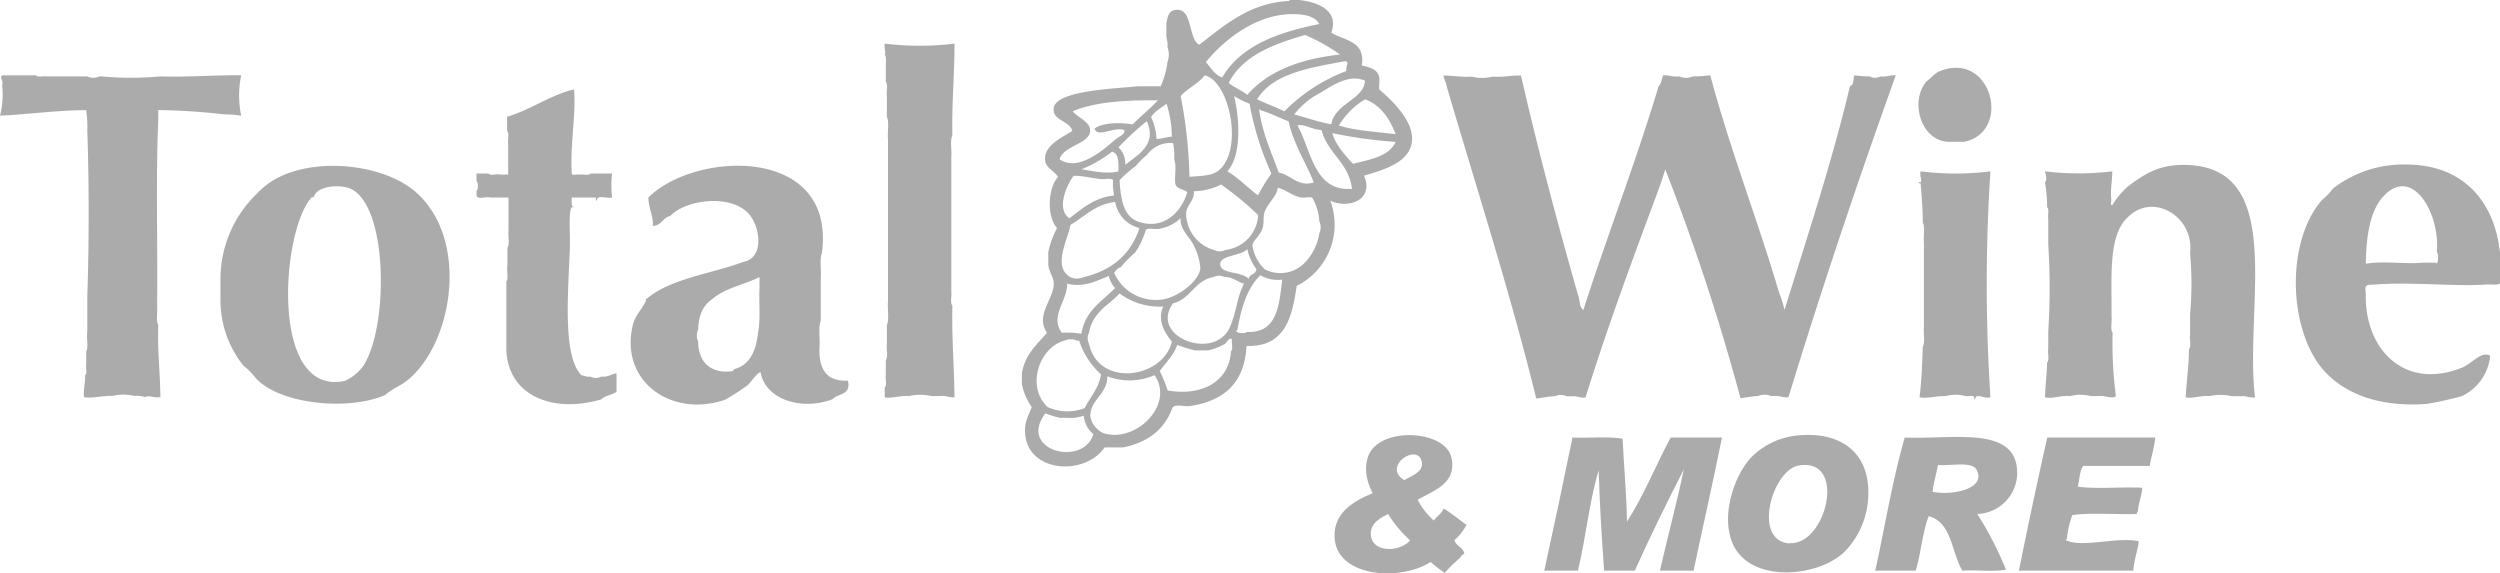
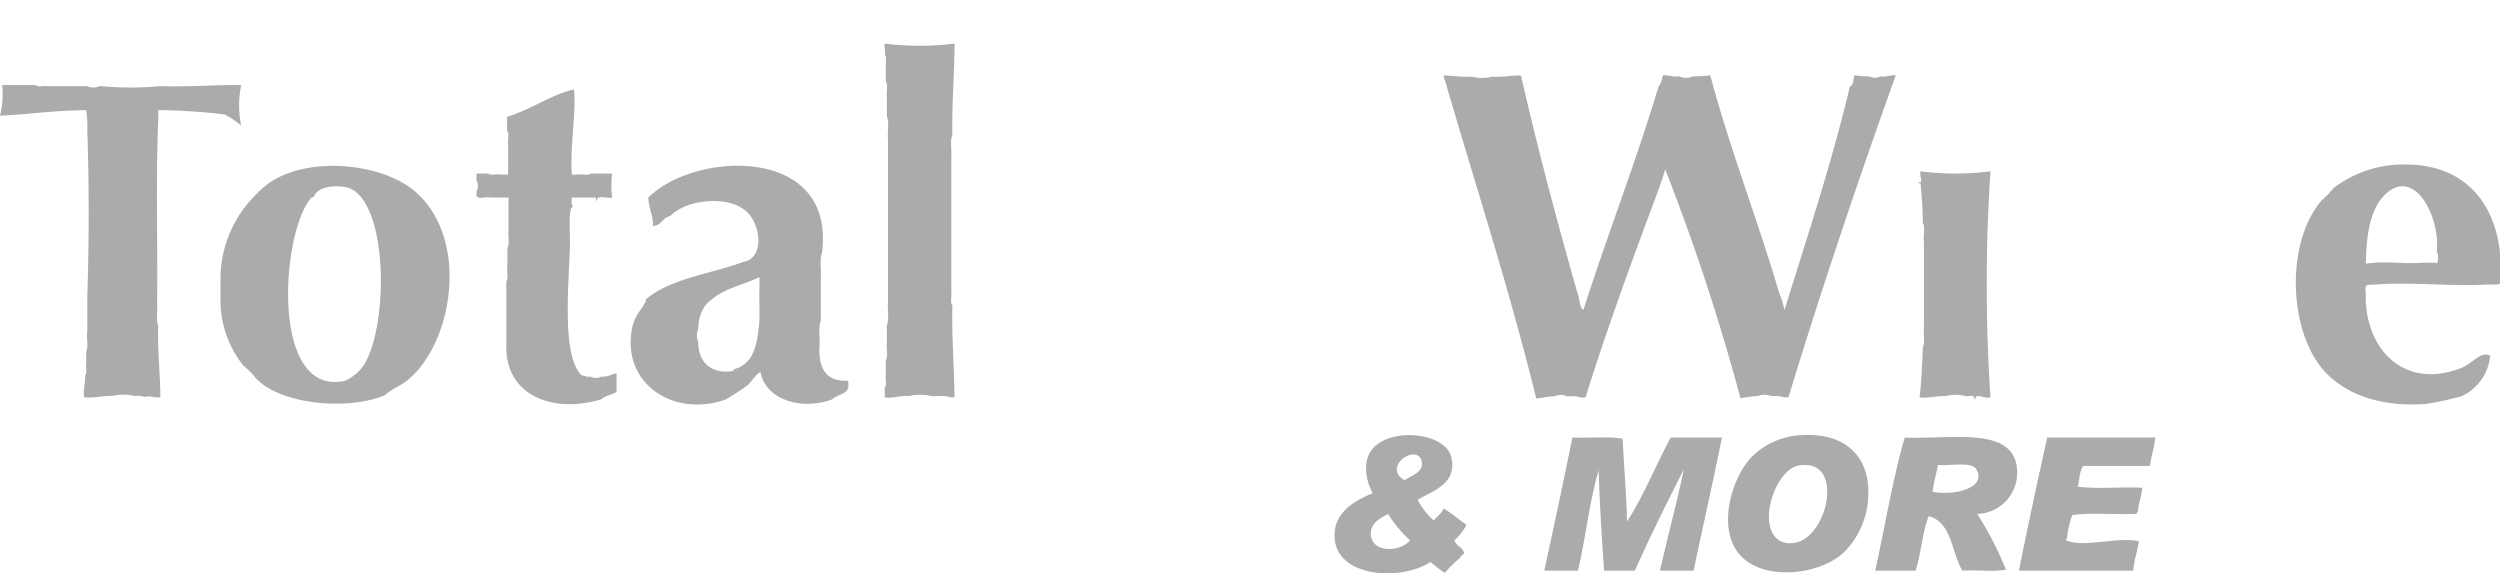
<svg xmlns="http://www.w3.org/2000/svg" viewBox="0 0 371.39 85.17">
  <defs>
    <style>.cls-1{fill:#ababab;fill-rule:evenodd;}</style>
  </defs>
  <g id="Layer_2" data-name="Layer 2">
    <g id="Layer_1-2" data-name="Layer 1">
      <path class="cls-1" d="M214.63,85.11a22.65,22.65,0,0,1-2.11-1.62c-4.51,2.9-14.05,2.29-14.26-3.73-.13-3.56,2.78-5.31,5.67-6.49-1.25-2.3-1.39-5,0-6.64,2.77-3.18,10.79-2.4,11.67,1.29.94,4-2.83,5-5,6.33A11,11,0,0,0,213,77.33c.45-.63,1.16-1,1.46-1.79,1.22.73,2.26,1.63,3.4,2.43a8.15,8.15,0,0,1-1.78,2.27c.21.93,1.25,1,1.46,2a1.41,1.41,0,0,0-.65.65A18,18,0,0,0,214.63,85.11Zm-3.4-16.38c-.43-3.15-6.08.58-2.6,2.6C209.63,70.69,211.42,70.16,211.23,68.73Zm-5,7.62c-1.31.66-2.59,1.41-2.59,2.92,0,2.88,4.3,2.83,5.83,1A18.78,18.78,0,0,1,206.2,76.35Z" />
      <path class="cls-1" d="M267.15,64.68c6.3-.58,10.13,2.53,10.38,7.78a12.46,12.46,0,0,1-3.41,9.4c-3.92,4-14.5,4.92-16.86-1.45-1.6-4.34.59-10.06,2.92-12.49A11.12,11.12,0,0,1,267.15,64.68Zm-1.29,16c5.48.36,8.63-12.83,1.29-11.51C263.25,69.92,260.29,80.36,265.86,80.73Z" />
      <path class="cls-1" d="M241.7,77.49c2.49-3.84,4.27-8.38,6.49-12.49h7.62c-1.34,6.67-2.83,13.17-4.22,19.78h-5c1.15-5.06,2.48-9.94,3.56-15.07-2.51,4.94-5,9.92-7.29,15.07H238.3c-.35-4.89-.66-9.82-.81-14.91-1.39,4.61-1.91,10.09-3.08,14.91h-5Q231.56,75,233.6,65c2.43.11,5.29-.21,7.45.17C241.23,69.31,241.63,73.24,241.7,77.49Z" />
      <path class="cls-1" d="M293.74,76.35A52.21,52.21,0,0,1,298,84.62c-1.83.38-4.37,0-6.48.16-1.63-2.74-1.55-7.2-5-8.1-.94,2.4-1.14,5.55-1.94,8.1h-6c1.45-6.6,2.57-13.53,4.38-19.78,7,.3,16.48-1.83,16.7,5A6.12,6.12,0,0,1,293.74,76.35Zm-.16-6.64c-.74-1.24-4.18-.42-5.68-.65-.25,1.37-.64,2.6-.81,4C290.36,73.68,295.23,72.47,293.58,69.71Z" />
      <path class="cls-1" d="M317.73,80.41c-.19,1.54-.71,2.75-.81,4.37h-17q2-9.94,4.21-19.78h16.05c-.15,1.53-.6,2.75-.81,4.22h-9.89c-.56.73-.54,2-.81,3.08,2.87.38,6.43,0,9.57.16-.08,1.33-.57,2.25-.65,3.57-.16,0-.13.2-.16.32-3.14.11-6.7-.21-9.57.16a13.86,13.86,0,0,0-.81,3.57c-.11-.09-.19.15-.16.16C309.33,81.45,314.59,79.68,317.73,80.41Z" />
-       <path class="cls-1" d="M33.39,17a96,96,0,0,0-9.88-.65v1.46c-.38,8.87-.06,18.43-.17,27.56.11.92-.21,2.27.17,2.92-.13,3.8.28,7.07.32,10.7-.9.18-1.75-.32-2.27,0a4,4,0,0,0-1.62-.17,6.83,6.83,0,0,0-3.24,0c-1.43-.07-3.15.42-4.22.17-.12-1.26.21-2.06.16-3.25.37-.22.06-1.12.17-1.62V52.2c.37-.65,0-2,.16-2.92V43.93c.27-7.78.27-16.7,0-24.48a17.76,17.76,0,0,0-.16-3.08c-4.46,0-9.06.67-12.81.81a12.85,12.85,0,0,0,.32-4.54c.28-.61-.6-1.39.17-1.45H5.35c.22.36,1.13.06,1.62.16h6a2.06,2.06,0,0,0,1.78,0h.33a47.36,47.36,0,0,0,8.75,0c4.08.13,8.52-.23,12-.16a14.74,14.74,0,0,0,0,6A15.54,15.54,0,0,0,33.39,17Z" />
-       <path class="cls-1" d="M289.69,21.07c-4.19.09-6.07-5.77-3.57-8.91.86-.63,1.25-1.29,2.11-1.62,7.69-3,10.69,9.07,3.56,10.53h-2.1Z" />
+       <path class="cls-1" d="M33.39,17a96,96,0,0,0-9.88-.65v1.46c-.38,8.87-.06,18.43-.17,27.56.11.92-.21,2.27.17,2.92-.13,3.8.28,7.07.32,10.7-.9.18-1.75-.32-2.27,0a4,4,0,0,0-1.62-.17,6.83,6.83,0,0,0-3.24,0c-1.43-.07-3.15.42-4.22.17-.12-1.26.21-2.06.16-3.25.37-.22.06-1.12.17-1.62V52.2c.37-.65,0-2,.16-2.92V43.93c.27-7.78.27-16.7,0-24.48a17.76,17.76,0,0,0-.16-3.08c-4.46,0-9.06.67-12.81.81a12.85,12.85,0,0,0,.32-4.54H5.35c.22.36,1.13.06,1.62.16h6a2.06,2.06,0,0,0,1.78,0h.33a47.36,47.36,0,0,0,8.75,0c4.08.13,8.52-.23,12-.16a14.74,14.74,0,0,0,0,6A15.54,15.54,0,0,0,33.39,17Z" />
      <path class="cls-1" d="M87.7,25.78h3.24a13.26,13.26,0,0,0,0,3.56c-.7.22-2.33-.5-2.27.49-.19,0-.13-.3-.16-.49H84.94c0,.58-.13,1.32.33,1.46-.39-.07-.43.05-.49.32-.32,1.42,0,4.22-.16,6.65-.3,6.87-.91,15.33,1.78,18,.53,0,.69.29,1.3.17a1.72,1.72,0,0,0,1.62,0c1,.11,1.48-.36,2.27-.49V58.2c-.64.49-1.72.55-2.27,1.13C82,61.5,75,58.7,75.22,51.23V41.82c.37-.49,0-1.67.16-2.43V36.8c.37-.55.06-1.78.16-2.59V29.34H72.79c-.62-.19-2.09.46-2-.48v-.49c.27-.12.27-1.34,0-1.46V25.78h1.78c.28.37,1.24,0,1.79.16h1.13V21.4c-.1-.6.21-1.62-.16-1.95v-2.1C78.87,16.29,82,14,85.27,13.29c.35,3.35-.59,8.15-.33,12.49.07.36.8.06,1.14.16C86.57,25.84,87.48,26.14,87.7,25.78Z" />
      <path class="cls-1" d="M234.41,43.77c.33.69.15,1.9.81,2.27,3.6-11.21,7.76-21.85,11.18-33.23.4-.37.46-1.06.65-1.62.92-.06,1.44.28,2.43.16a2.45,2.45,0,0,0,2,0,23.38,23.38,0,0,0,2.59-.16c3,11.2,7,21.36,10.22,32.26a18.3,18.3,0,0,1,.81,2.59c3.37-10.84,7.11-22.17,9.72-33.23.61-.16.47-1.05.65-1.62a17.7,17.7,0,0,0,2.27.16,1.72,1.72,0,0,0,1.62,0c.94.12,1.39-.24,2.27-.16C276,26.87,270.66,42.74,265.69,59c-.76.12-1.11-.18-1.78-.17h-.81a2.51,2.51,0,0,0-1.94,0c-.92.06-1.75.2-2.6.33a322.32,322.32,0,0,0-11.18-34c-.35,1.17-.73,2.3-1.14,3.4-3.73,10-7.43,20-10.7,30.48-.77.12-1.11-.18-1.78-.17h-1a2.15,2.15,0,0,0-1.79,0c-1,0-1.8.25-2.75.33-3.93-16-8.81-31-13.3-46.36-.1-.61-.38-1-.48-1.62,1.49,0,2.63.28,4.21.16a6,6,0,0,0,3.08,0c1.58.12,2.73-.2,4.22-.16C228.5,22.34,231.37,33.13,234.41,43.77Z" />
      <path class="cls-1" d="M38.42,28.53c0-.14.06-.15.16-.16,5.3-5.44,17.87-4.53,23.18.16,8,7,5.57,22.31-1.13,27.88-1,.86-2.36,1.31-3.41,2.27-5.51,2.41-15.82,1.38-19.29-2.59a10.71,10.71,0,0,0-1.78-1.78,15.57,15.57,0,0,1-3.4-9.57V41.5A17.62,17.62,0,0,1,38.42,28.53ZM51.23,56.58A6.76,6.76,0,0,0,54,54.31C57.75,48.48,57.68,30.42,52,28c-1.28-.54-4.63-.55-5.35,1.14,0,.13-.14.19-.33.16C41.77,34.17,40,59,51.23,56.58Z" />
      <path class="cls-1" d="M351.45,43.77C351.31,52,357.29,58,365.71,54.63c1.56-.62,2.9-2.56,4.22-1.78a7.37,7.37,0,0,1-4.22,6A51.56,51.56,0,0,1,360.53,60c-6.14.47-11.44-1-14.92-4.54-5.61-5.68-6.27-19.32-.65-25.77A9.67,9.67,0,0,0,346.59,28a17.1,17.1,0,0,1,10.86-3.56c8.44,0,13.15,5.47,13.94,13.13v4.54c-.44.32-1.42.09-2.11.16h-.16c-3.76.33-11.26-.42-16.21,0-1.18.1-1.68-.25-1.46,1.3ZM362,37.45c.55-5.58-3.57-13-7.95-8.27-2,2.22-2.53,5.9-2.59,10,2.51-.46,6.14.09,8.43-.16h1.94C362.21,39.59,362.33,37.64,362,37.45Z" />
      <path class="cls-1" d="M135,58.84c-1.27-.12-2.71.43-3.57.17V57.55c.37-.28.06-1.24.16-1.79V53.5c.38-.5.06-1.68.16-2.44V48.31c.38-.87.06-2.43.17-3.57,0-7.36,0-16.09,0-24-.11-1.08.21-2.59-.17-3.4V14.27c-.1-.66.21-1.73-.16-2.11V9.89c0-.6.14-1.44-.16-1.78.22-.27-.13-.95,0-1.63a42.83,42.83,0,0,0,10.37,0c0,4.61-.42,8.87-.32,13.62-.38.76-.06,2.22-.16,3.24V43.28c.1.66-.21,1.73.16,2.11-.1,4.75.26,9,.32,13.62-.85.09-1.22-.29-2.1-.17h-1.3A7.51,7.51,0,0,0,135,58.84Z" />
      <path class="cls-1" d="M285,27.07h.16c.57.09-.07-1,.16-1.62a40.9,40.9,0,0,0,10.37,0,257.41,257.41,0,0,0,0,33.56c-.86.35-2.19-.78-2.26.32-.16,0-.13-.2-.17-.32-.12-.37-.91-.07-1.29-.17a5.56,5.56,0,0,0-2.92,0c-1.33-.05-2.9.42-3.89.17.29-2.35.4-4.9.48-7.46.38-.71.06-2.11.17-3.08V36c-.11-.92.21-2.27-.17-2.92,0-2-.16-3.94-.32-5.84C285.12,27.26,285,27.2,285,27.07Z" />
-       <path class="cls-1" d="M328.27,58.84c-1.26-.12-2.71.43-3.57.17.13-2.41.46-4.62.49-7.14.37-.38.06-1.45.16-2.1V46.69a51,51,0,0,0,0-9.08c.64-5.5-5.54-9.08-9.24-5.35-3,2.72-2.36,9.1-2.43,14.75.1.76-.21,1.94.16,2.43a61.05,61.05,0,0,0,.49,9.4c-.67.5-1.59-.13-2.43,0h-1.3a6.18,6.18,0,0,0-3.08,0c-1.33-.13-2.78.47-3.73.17.07-1.77.28-3.4.32-5.19.38-.33.06-1.35.17-2V49.28a103.94,103.94,0,0,0,0-13V32.42c-.11-.49.2-1.39-.17-1.62a21.6,21.6,0,0,0-.32-3.73c.39-.29.09-1.27,0-1.62a40.72,40.72,0,0,0,10,0c0,1.41-.28,2.53-.16,4.05.09.29-.2,1,.16,1a11.7,11.7,0,0,1,2.27-2.76c2.23-1.69,4.4-3.17,7.94-3.24,16-.33,9.34,20.93,11,34.53-.88.12-1.26-.26-2.11-.17h-1.3A7.51,7.51,0,0,0,328.27,58.84Z" />
      <path class="cls-1" d="M121.74,51.55c-.14,3.22,1,5.17,4.22,5,.52,2.2-1.49,1.86-2.27,2.75-4.59,1.76-10,.05-10.7-4-.57.08-1.31,1.39-1.95,1.94a38.36,38.36,0,0,1-3.24,2.11C100,62.13,92,56.85,94,48.31c.37-1.53,1.47-2.45,2-3.73,0,0-.15,0-.16,0,3.56-3.19,9.66-3.85,14.59-5.67,3.09-.57,2.59-5.12.81-7.14-2.67-3-9.39-2.13-11.68.33-1.13.21-1.27,1.43-2.59,1.46.18-1.18-.64-2.69-.65-4.22,7.07-7,27.92-7.7,25.78,8.27-.38.92-.06,2.54-.17,3.73v6.32C121.53,48.63,121.85,50.31,121.74,51.55Zm-8.91-8.75V41.17c-2.29,1.12-5.17,1.65-7,3.25-1.34.88-2.06,2.37-2.11,4.54a2.06,2.06,0,0,0,0,1.78c0,3.16,2,4.87,5.19,4.38,0-.19.18-.26.32-.33,2.29-.68,3.11-2.83,3.4-5.51C113,47.44,112.72,44.9,112.83,42.8Z" />
-       <path class="cls-1" d="M192.91,0c2.86.26,6.07,1.58,4.86,4.86,1.95,1.19,5.09,1.18,4.54,4.87,1,.24,2,.47,2.43,1.29.33.49.09,1.53.16,2.27,1.72,1.46,5,4.52,4.87,7.46-.15,3.3-4,4.42-7.14,5.35,1.53,3.49-2.11,5-5,3.73a10.16,10.16,0,0,1-5,12.64c-.68,4.77-1.79,9.12-7.45,8.92-.28,5.45-3.32,8.14-8.27,8.91-.84.19-2.45-.39-2.76.33-1.17,3.2-3.65,5.1-7.29,5.83h-2.76c-3,4.4-11.9,3.77-11.83-2.59,0-1.41.54-2.12,1-3.4a8.82,8.82,0,0,1-1.46-3.41V55.44c.46-2.79,2.23-4.26,3.73-6-1.8-2.62,1-4.93,1-7.29,0-1-.65-1.59-.81-2.76V37.45a13.33,13.33,0,0,1,1.3-3.57c-1.58-1.79-1.36-5.92.16-7.62-.8-1.08-2-1.38-1.94-2.75,0-2,2.67-3.16,4.05-4.06-.45-1.6-3-1.49-2.76-3.4.34-2.73,9.94-2.9,12.49-3.24h3.4a12.53,12.53,0,0,0,1-3.57,3.28,3.28,0,0,0,0-2.27c.12-.77-.18-1.11-.16-1.78V3.4c.28-1.27.41-1.9,1.62-1.94,2.26-.07,1.65,4.3,3.24,5.19,3.41-2.54,7.2-6.13,13.13-6.49.13,0,.32,0,.33-.16Zm-.33,2.11c-5.77-.28-10.79,3.85-13.45,7.13.79.78,1.27,1.86,2.43,2.27,2.76-4.7,8.22-6.7,14.43-7.94C195.36,2.44,193.94,2.17,192.58,2.11Zm1.3,3.08c-4.76,1.39-9.26,3.06-11.35,7.13.84.67,1.93,1.1,2.76,1.78,3.06-3.53,7.83-5.35,13.78-6A28.4,28.4,0,0,0,193.88,5.19Zm-7.13,9.56c1.3.64,2.75,1.14,4.05,1.79a25.72,25.72,0,0,1,9.24-6c-.21-.69.5-1.29-.16-1.46C194.59,10.06,189.13,10.87,186.75,14.75Zm-5.68,10.54c3.67-3,1.64-13.19-2.1-14.1-.95,1.26-2.53,1.9-3.57,3.08a71,71,0,0,1,1.3,12C178.43,26.1,180,26.18,181.07,25.29Zm15.08-11.51A11.81,11.81,0,0,0,192.26,17c1.85.48,3.53,1.12,5.51,1.46.54-3.14,4.88-3.66,5-6.48C200.46,11,198.16,12.56,196.15,13.78Zm-12.81.49c.84,3.54,1.11,8.82-1,11.18,1.68,1,3,2.43,4.54,3.57a24.19,24.19,0,0,1,2-3.24,43.23,43.23,0,0,1-3.25-10.38A10.93,10.93,0,0,1,183.34,14.27Zm19.46.48a11.06,11.06,0,0,0-3.89,3.89c2.44.8,5.57.92,8.43,1.3C206.42,17.61,205.14,15.65,202.8,14.75Zm-34.53,3.73c1.2-1.23,2.56-2.3,3.73-3.57-4.82-.05-9.31.21-12.65,1.63.84,1,2.65,1.54,2.6,2.91-.08,1.94-4,2.19-4.54,4.22,2.8,1.91,6.53-1.44,8.26-2.92.58-.5,1.64-.86,1.3-1.46-1.69-.45-3.83,1.2-4.38-.16C163.67,18.2,166.47,18.16,168.27,18.48Zm5-3.08c-.74.66-1.72,1.08-2.27,2a8.34,8.34,0,0,1,.81,3.24c.85,0,1.43-.3,2.27-.33A16.08,16.08,0,0,0,173.29,15.4Zm13.94,1c0-.1,0-.19-.16-.16.49,3.62,1.83,6.39,2.92,9.4,1.82.32,2.85,2.19,5.19,1.46-1-2.67-3-5.66-3.73-9.08C190,17.49,188.75,16.8,187.23,16.37ZM170.37,18a40.84,40.84,0,0,0-4.21,3.89,3.3,3.3,0,0,1,1,2.6C169,23,171.94,21.5,170.37,18Zm22.38.65c2.06,3.67,2.45,9.86,8.1,9.4-.49-3.94-3.63-5.23-4.54-8.75C195,19.32,193.79,18.36,192.75,18.64Zm5.18,1.14c.36,1.53,1.88,3.31,3.08,4.54,2.55-.65,5.32-1.07,6.33-3.25A68.26,68.26,0,0,1,197.93,19.78Zm-23.5,3.89a9.27,9.27,0,0,0-.16-2.43,4.34,4.34,0,0,0-3.9,1.78,9.55,9.55,0,0,0-1.62,1.62,18.12,18.12,0,0,0-2.43,2.11c.16,2.93.63,5.41,2.76,6.16,3.76,1.33,6.48-1.44,7.29-4.38-.55-.47-1.63-.42-1.78-1.3C174.48,26.1,174.8,24.53,174.43,23.67Zm-9.24-1.14a17.85,17.85,0,0,1-4.54,2.6c1.6.27,3.73.76,5.51.32C166.15,24.17,166.24,22.78,165.19,22.53Zm-1.62,4.06c-1.4-.12-2.55-.48-4.06-.49-1,1.29-2.68,4.91-.64,6.32,1.9-1.44,3.65-3.05,6.64-3.4a8.12,8.12,0,0,1-.16-2.27C165.07,26.38,164.11,26.69,163.57,26.59Zm18.48,10.53a5.51,5.51,0,0,0,4.86-5.18,46.32,46.32,0,0,0-5.51-4.54,9.3,9.3,0,0,1-4.05,1c.18,1.32-1.06,2-1.14,3.24a5.67,5.67,0,0,0,4.22,5.51A1.72,1.72,0,0,0,182.05,37.12Zm11.34-7.78c-1.45-.22-2.22-1.13-3.56-1.46-.22,1.43-1.49,2.19-2,3.73-.21.7,0,1.64-.32,2.43-.39,1.07-1.41,1.71-1.46,2.43A6.19,6.19,0,0,0,187.88,40a5,5,0,0,0,3.89.32c2.24-.69,3.87-3.29,4.22-5.67a2.06,2.06,0,0,0,0-1.78,7.78,7.78,0,0,0-1-3.41C194.79,29.13,193.89,29.44,193.39,29.34ZM161,41.17c4.17-1,7-3.37,8.27-7.29A4.82,4.82,0,0,1,165.67,30c-3,.36-4.53,2.17-6.64,3.4-.41,2.27-2.73,6.25,0,7.78A2.42,2.42,0,0,0,161,41.17Zm5.51-1.45c-.53.05-.7.48-1,.81a6.73,6.73,0,0,0,6.81,4c2.43-.15,5.85-2.72,6-4.7a9.16,9.16,0,0,0-1-3.41c-.63-1.3-2-2.21-1.95-4A6,6,0,0,1,172.16,34c-.6.11-1.62-.21-1.95.17a11.51,11.51,0,0,1-1.62,3.4A15.58,15.58,0,0,0,166.48,39.72ZM185.29,37c-.95,1.1-4.3.86-4,2.43.2,1.29,3.23.88,4.21,2,.11-.76,1.1-.63,1.14-1.46A7.73,7.73,0,0,1,185.29,37Zm0,12.32c4.46.14,4.73-3.91,5.19-7.78a5.17,5.17,0,0,1-3.25-.65c-1.94,1.89-2.84,4.83-3.4,8.11C183.14,49.5,185.07,49.65,185.29,49.28ZM164.7,41c-1.67.68-3.71,1.77-6.16,1.14,0,2.62-2.6,4.81-.81,7.29a12.86,12.86,0,0,1,2.92.16c.52-3.42,3.07-4.81,5-6.8A4.42,4.42,0,0,1,164.7,41Zm15.56.16c-2.8.5-3.35,3.25-6,3.9-3.59,5,6.19,8.65,8.43,3.56,1.14-2.61.91-4,2.1-6.48-1-.27-1.6-1-2.92-1A1.78,1.78,0,0,0,180.26,41.17Zm-18.48,9.89c1.38,6.59,11,5.21,12.32-.32-1-1.15-2.25-3.11-1.29-5.19a10,10,0,0,1-6.49-1.94c-.54.59-1.18,1.08-1.78,1.62a8.87,8.87,0,0,0-1.62,1.62,5.7,5.7,0,0,0-1.14,2.59A1.78,1.78,0,0,0,161.78,51.06Zm21.08,1.14c.37-.28.06-1.24.16-1.78-.39-.35-.72.36-1,.64a8,8,0,0,1-2.6,1h-1.94a24,24,0,0,1-2.6-.81c-.54,1.61-1.71,2.61-2.59,3.89A21,21,0,0,1,173.46,58C178.22,58.87,182.59,56.9,182.86,52.2Zm-24.64-1.62c-3.85,1-5.84,6.83-2.6,9.89a7,7,0,0,0,5.51.16c.84-1.65,2.08-2.9,2.44-5a11.68,11.68,0,0,1-3.25-5H160A2.06,2.06,0,0,0,158.22,50.58Zm3.73,11a3.34,3.34,0,0,0,1.94,2.76c4.74,1.59,10.69-4.18,7.62-8.6a9.18,9.18,0,0,1-7,.17C164.51,58.53,162,59.43,162,61.6Zm-4.54.49a14.46,14.46,0,0,1-2.11-.65c-4.19,5.51,5.6,8.06,7.13,3.08A3.94,3.94,0,0,1,161,61.76a12.05,12.05,0,0,1-1.46.33Z" />
    </g>
  </g>
</svg>